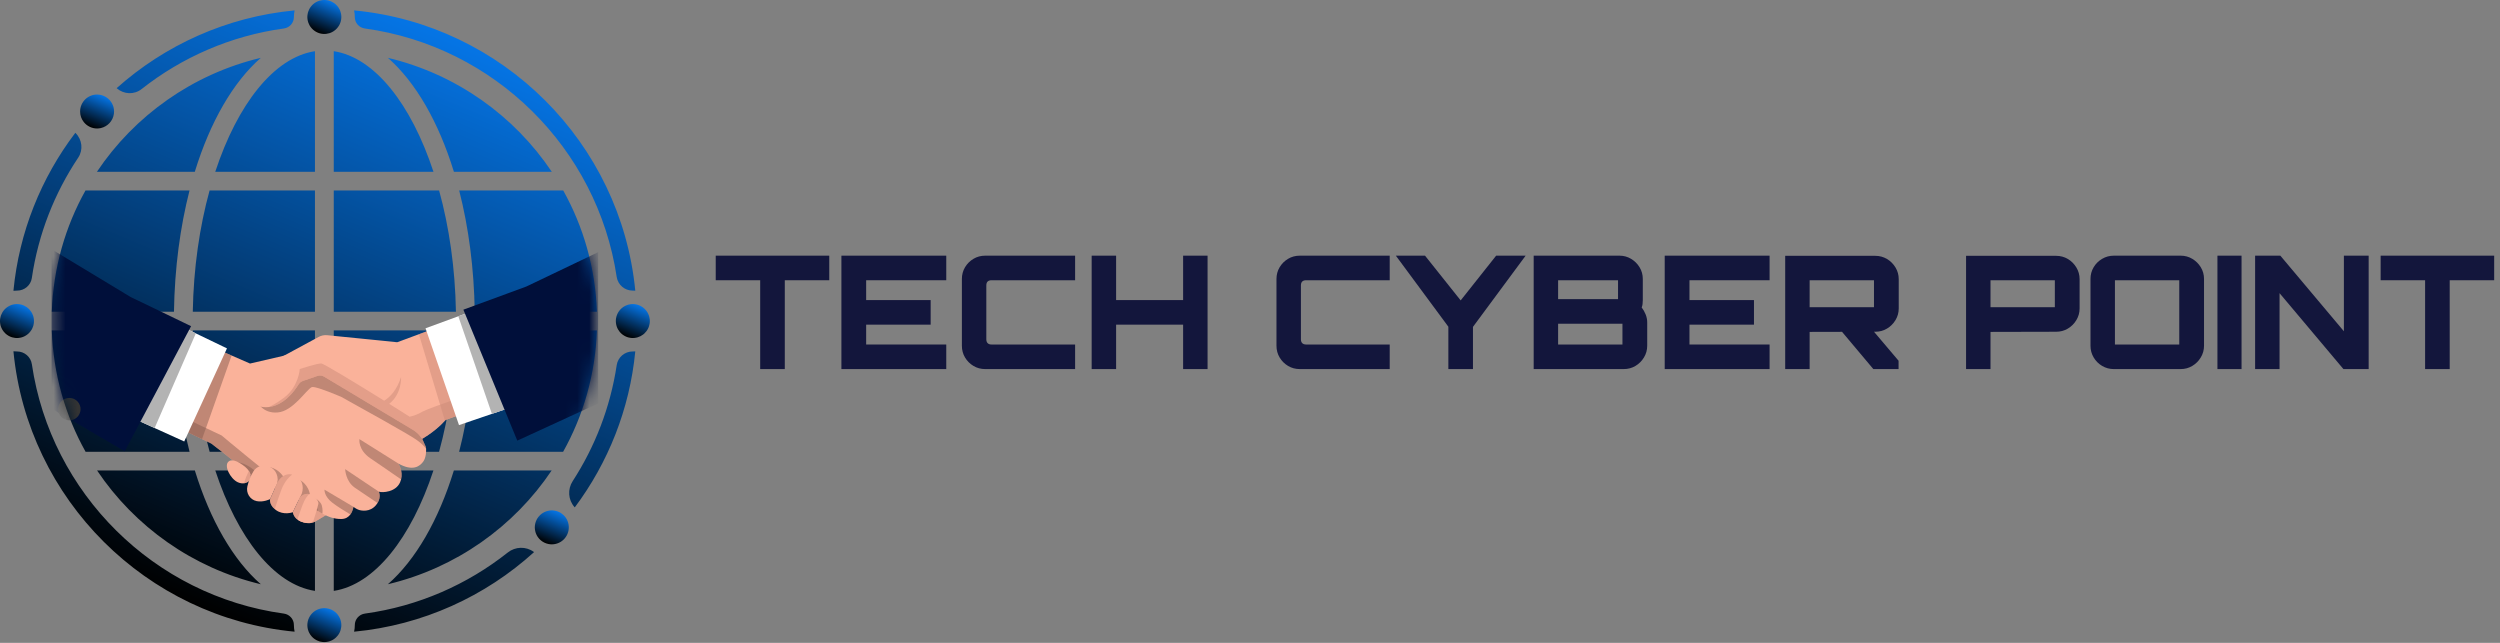
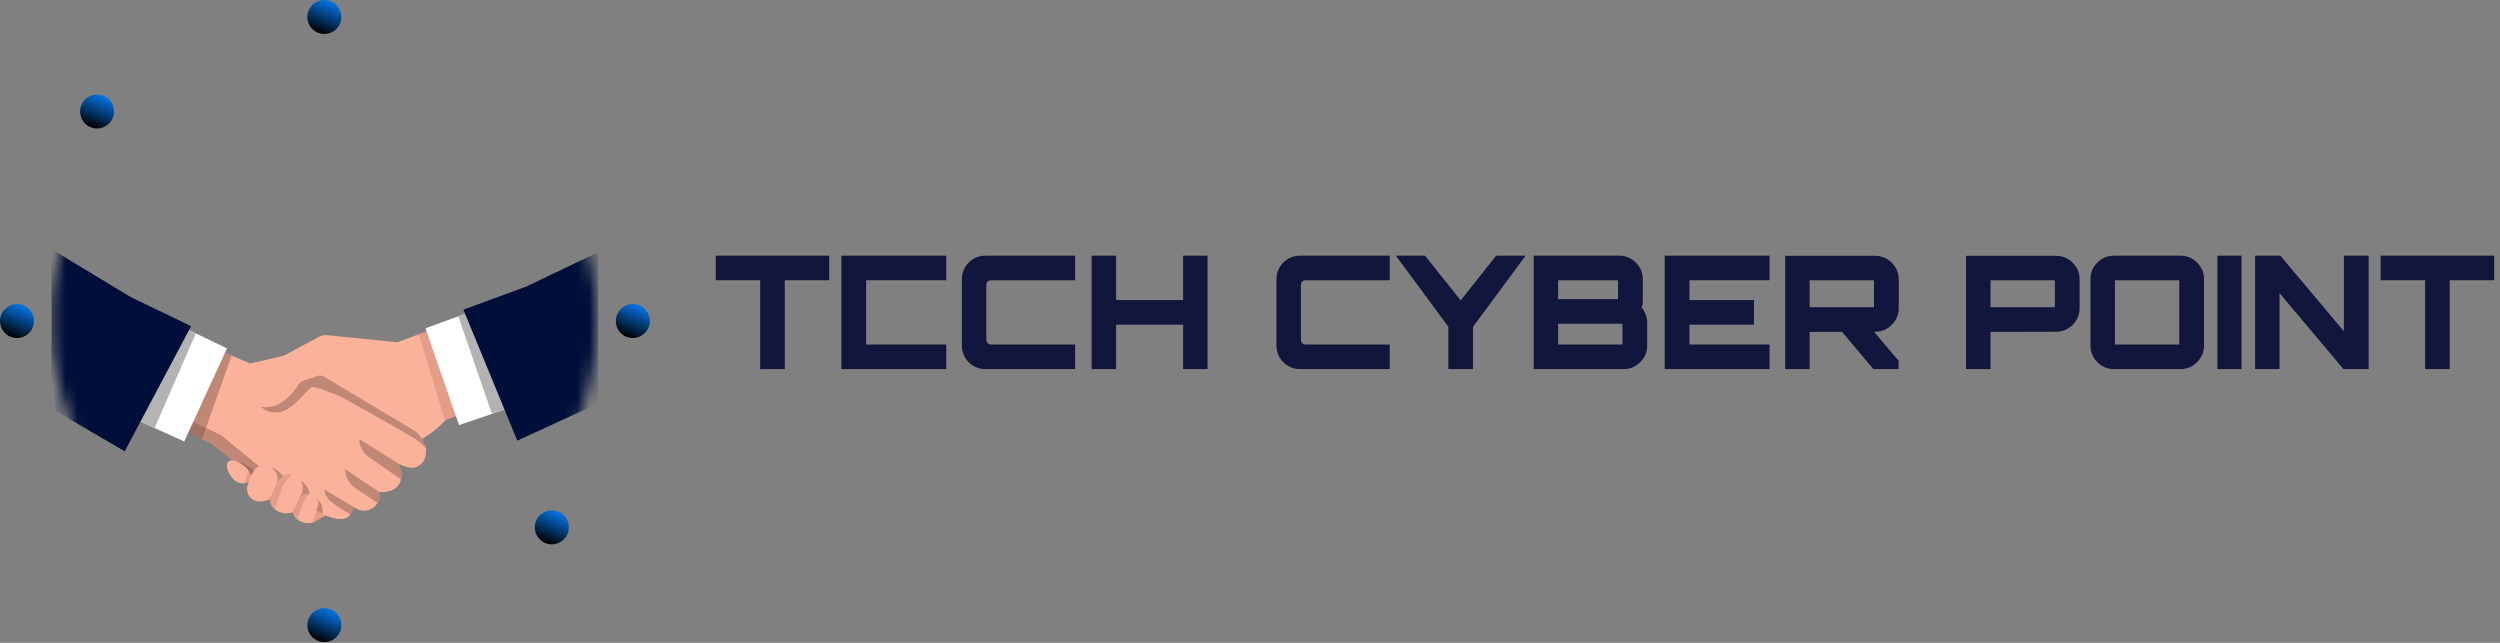
<svg xmlns="http://www.w3.org/2000/svg" width="210" height="54" viewBox="0 0 210 54" fill="none">
  <rect x="0" y="0" width="210" height="54" fill="#808080" stroke="none" />
  <path d="M63.856 31.003V23.54H60.121V21.476H69.658V23.54H65.922V31.003H63.856Z" fill="#13163C" />
-   <path d="M70.678 31.003V21.476H79.486V23.54H72.757V25.207H78.175V27.271H72.757V28.939H79.486V31.003H70.678Z" fill="#13163C" />
+   <path d="M70.678 31.003V21.476H79.486V23.54H72.757V25.207H78.175H72.757V28.939H79.486V31.003H70.678Z" fill="#13163C" />
  <path d="M82.758 31.003C82.396 31.003 82.067 30.915 81.772 30.738C81.475 30.562 81.239 30.326 81.063 30.03C80.886 29.735 80.798 29.406 80.798 29.045V23.434C80.798 23.073 80.886 22.744 81.063 22.448C81.239 22.153 81.475 21.917 81.772 21.741C82.067 21.564 82.396 21.476 82.758 21.476H90.309V23.54H83.288C83.147 23.54 83.038 23.576 82.964 23.646C82.888 23.717 82.851 23.827 82.851 23.977V28.502C82.851 28.643 82.888 28.751 82.964 28.826C83.038 28.901 83.147 28.939 83.288 28.939H90.309V31.003L82.758 31.003Z" fill="#13163C" />
  <path d="M91.7 31.003V21.476H93.753V25.207H99.382V21.476H101.436V31.003H99.382V27.271H93.753V31.003H91.7Z" fill="#13163C" />
  <path d="M109.185 31.003C108.822 31.003 108.493 30.915 108.198 30.738C107.902 30.562 107.666 30.326 107.489 30.03C107.312 29.735 107.224 29.406 107.224 29.045V23.434C107.224 23.073 107.312 22.744 107.489 22.448C107.666 22.153 107.902 21.917 108.198 21.741C108.493 21.564 108.822 21.476 109.185 21.476H116.735V23.54H109.714C109.573 23.54 109.465 23.576 109.39 23.646C109.315 23.717 109.277 23.827 109.277 23.977V28.502C109.277 28.643 109.315 28.751 109.39 28.826C109.465 28.901 109.573 28.939 109.714 28.939H116.735V31.003L109.185 31.003Z" fill="#13163C" />
  <path d="M121.662 31.003V27.444L117.251 21.476H119.702L122.696 25.234L125.676 21.476H128.153L123.729 27.457V31.003L121.662 31.003Z" fill="#13163C" />
  <path d="M128.829 21.476H136.035C136.388 21.476 136.712 21.564 137.008 21.741C137.304 21.917 137.542 22.153 137.723 22.448C137.904 22.744 137.995 23.073 137.995 23.434V25.221C137.995 25.335 137.988 25.444 137.975 25.545C137.962 25.646 137.937 25.741 137.902 25.829C138.035 25.997 138.145 26.191 138.233 26.411C138.322 26.632 138.366 26.853 138.366 27.073V29.044C138.366 29.398 138.275 29.724 138.094 30.024C137.913 30.324 137.675 30.562 137.379 30.738C137.083 30.915 136.754 31.003 136.392 31.003H128.829L128.829 21.476ZM135.915 25.128V23.54H130.882V25.128H135.915ZM136.286 28.939V27.192H130.882V28.939H136.286Z" fill="#13163C" />
  <path d="M139.836 31.003V21.476H148.645V23.54H141.916V25.207H147.333V27.271H141.916V28.939H148.645V31.003H139.836Z" fill="#13163C" />
  <path d="M149.956 31.003V21.489H157.52C157.882 21.489 158.21 21.578 158.507 21.754C158.802 21.93 159.041 22.169 159.222 22.468C159.403 22.768 159.493 23.095 159.493 23.448V25.909C159.493 26.262 159.403 26.588 159.222 26.888C159.041 27.188 158.802 27.426 158.507 27.602C158.21 27.779 157.882 27.867 157.52 27.867L152.009 27.88V31.003H149.956ZM157.414 25.803V23.54H152.009V25.803H157.414ZM157.361 31.003L154.592 27.708H157.281L159.48 30.302V31.003H157.361Z" fill="#13163C" />
  <path d="M165.149 31.003V21.489H172.713C173.075 21.489 173.404 21.578 173.7 21.754C173.996 21.93 174.234 22.169 174.415 22.468C174.596 22.768 174.687 23.095 174.687 23.448V25.909C174.687 26.262 174.596 26.588 174.415 26.888C174.234 27.188 173.996 27.426 173.7 27.602C173.404 27.779 173.075 27.867 172.713 27.867L167.203 27.88V31.003H165.149ZM172.607 25.803V23.54H167.203V25.803H172.607Z" fill="#13163C" />
  <path d="M177.561 31.003C177.208 31.003 176.881 30.915 176.581 30.738C176.281 30.562 176.042 30.324 175.866 30.024C175.689 29.724 175.601 29.398 175.601 29.045V23.434C175.601 23.073 175.689 22.744 175.866 22.448C176.042 22.153 176.281 21.917 176.581 21.741C176.881 21.564 177.208 21.476 177.561 21.476H183.177C183.531 21.476 183.855 21.564 184.151 21.741C184.447 21.917 184.685 22.153 184.866 22.448C185.047 22.744 185.138 23.073 185.138 23.434V29.045C185.138 29.398 185.047 29.724 184.866 30.024C184.685 30.324 184.447 30.562 184.151 30.738C183.855 30.915 183.531 31.003 183.177 31.003H177.561ZM183.058 28.939V23.54H177.654V28.939H183.058Z" fill="#13163C" />
  <path d="M186.264 31.003V21.476H188.29V31.003H186.264Z" fill="#13163C" />
  <path d="M189.43 31.003V21.476H191.549L196.887 27.827V21.476H198.967V31.003H196.848L191.483 24.625V31.003H189.43Z" fill="#13163C" />
  <path d="M203.709 31.003V23.54H199.974V21.476H209.511V23.54H205.775V31.003H203.709Z" fill="#13163C" />
-   <path d="M21.909 49.076C19.586 47.043 17.658 43.708 16.368 39.521H8.155C11.316 44.236 16.199 47.717 21.909 49.076ZM14.613 26.183C14.671 22.509 15.135 19.064 15.92 16.001H7.18C5.484 19.038 4.478 22.503 4.351 26.183H14.613ZM28.036 4.299V14.433H36.412C34.547 8.763 31.481 4.827 28.036 4.299ZM32.582 4.858C34.91 6.897 36.839 10.236 38.129 14.434H46.352C43.192 9.709 38.298 6.217 32.582 4.858ZM36.886 16.001H28.036V26.183H38.298C38.234 22.524 37.729 19.059 36.886 16.001ZM4.351 27.751C4.478 31.441 5.489 34.911 7.191 37.953H15.925C15.135 34.885 14.671 31.436 14.613 27.751H4.351ZM26.456 49.635V39.521H18.085C19.95 45.182 23.016 49.107 26.456 49.635ZM21.909 4.858C16.194 6.217 11.3 9.709 8.139 14.434H16.362C17.653 10.236 19.581 6.897 21.909 4.858ZM50.14 26.183C50.014 22.503 49.007 19.038 47.311 16.001H38.572C39.357 19.064 39.82 22.509 39.878 26.183H50.14ZM32.582 49.076C38.292 47.717 43.176 44.236 46.337 39.521H38.124C36.833 43.708 34.905 47.043 32.582 49.076ZM38.298 27.751H28.036V37.953H36.881C37.724 34.891 38.234 31.415 38.298 27.751ZM39.878 27.751C39.82 31.436 39.357 34.885 38.566 37.953H47.301C49.002 34.911 50.014 31.441 50.14 27.751H39.878ZM16.194 26.183H26.456V16.001H17.605C16.763 19.059 16.257 22.524 16.194 26.183ZM36.407 39.521H28.036V49.635C31.476 49.107 34.542 45.182 36.407 39.521ZM17.611 37.953H26.456V27.751H16.194C16.257 31.415 16.768 34.891 17.611 37.953ZM18.08 14.434H26.456V4.299C23.01 4.827 19.945 8.763 18.08 14.434ZM29.804 1.434C29.803 1.919 30.163 2.326 30.644 2.392C41.52 3.885 50.173 12.44 51.803 23.262C51.902 23.924 52.474 24.413 53.144 24.411L53.157 24.411C53.227 24.411 53.296 24.414 53.364 24.42C52.157 11.983 42.216 2.063 29.762 0.875C29.753 0.874 29.746 0.882 29.747 0.891C29.784 1.064 29.804 1.242 29.804 1.425L29.804 1.434ZM44.838 46.359C44.181 45.88 43.289 45.906 42.652 46.411C39.257 49.1 35.145 50.923 30.652 51.541C30.166 51.608 29.803 52.019 29.804 52.509C29.804 52.699 29.783 52.884 29.744 53.062C35.529 52.514 40.772 50.081 44.85 46.388C44.857 46.383 44.856 46.373 44.849 46.367L44.838 46.359ZM9.82 7.426C10.415 7.934 11.278 7.967 11.893 7.483C15.28 4.814 19.375 3.006 23.848 2.392C24.328 2.326 24.688 1.919 24.687 1.434V1.425C24.687 1.242 24.707 1.064 24.744 0.891C24.745 0.882 24.738 0.874 24.729 0.875C19.031 1.418 13.857 3.791 9.809 7.396C9.802 7.402 9.803 7.411 9.809 7.417C9.813 7.42 9.816 7.423 9.82 7.426ZM53.144 29.523C52.473 29.521 51.902 30.011 51.803 30.673C51.268 34.22 49.979 37.524 48.105 40.415C47.663 41.097 47.72 41.988 48.26 42.597L48.269 42.608C48.275 42.614 48.285 42.614 48.29 42.607C51.075 38.88 52.89 34.39 53.364 29.515C53.296 29.52 53.227 29.523 53.157 29.523L53.144 29.523ZM28.522 53.149C28.539 53.114 28.556 53.077 28.57 53.04C28.555 53.077 28.539 53.114 28.521 53.149H28.522ZM24.687 52.5C24.688 52.015 24.328 51.608 23.847 51.542C12.945 50.046 4.276 41.453 2.677 30.594C2.586 29.977 2.052 29.521 1.427 29.523C1.331 29.523 1.237 29.518 1.144 29.507C1.135 29.506 1.128 29.513 1.129 29.521C2.339 41.954 12.277 51.87 24.729 53.06C24.738 53.061 24.745 53.053 24.744 53.044C24.707 52.872 24.687 52.692 24.687 52.509L24.687 52.5ZM1.144 24.427C1.237 24.416 1.331 24.411 1.427 24.411L1.439 24.411C2.056 24.413 2.585 23.964 2.674 23.355C3.216 19.658 4.578 16.224 6.569 13.243C7.004 12.591 6.904 11.731 6.35 11.176C6.346 11.173 6.343 11.169 6.34 11.166C6.334 11.16 6.324 11.161 6.32 11.167C3.47 14.925 1.609 19.471 1.129 24.413C1.128 24.422 1.135 24.429 1.144 24.427Z" fill="url(#paint0_linear_351_135)" />
  <mask id="mask0_351_135" style="mask-type:luminance" maskUnits="userSpaceOnUse" x="4" y="4" width="47" height="46">
    <path d="M27.245 49.837C39.889 49.837 50.14 39.597 50.14 26.967C50.14 14.336 39.889 4.097 27.245 4.097C14.601 4.097 4.351 14.336 4.351 26.967C4.351 39.597 14.601 49.837 27.245 49.837Z" fill="white" />
  </mask>
  <g mask="url(#mask0_351_135)">
    <path d="M25.077 43.71C25.077 43.71 25.856 44.17 26.484 43.806C27.112 43.442 27.552 43.165 27.552 43.165L26.172 42.357L25.077 43.71Z" fill="#FAB29A" />
    <path opacity="0.5" d="M25.077 43.71C25.077 43.71 25.856 44.17 26.484 43.806C27.112 43.442 27.552 43.165 27.552 43.165L26.172 42.357L25.077 43.71Z" fill="#CC8A79" />
    <path d="M35.57 38.747C35.281 39.172 34.681 39.619 33.464 38.939C33.464 38.939 33.465 38.94 33.465 38.941C33.493 38.986 33.864 39.574 33.691 40.269C33.673 40.345 33.647 40.422 33.614 40.5C33.611 40.505 33.61 40.511 33.607 40.516C33.245 41.341 32.131 41.403 31.825 41.302V41.303C31.832 41.319 32.031 41.74 31.713 42.254C31.675 42.314 31.631 42.376 31.578 42.439C31.067 43.042 30.36 42.9 30.146 42.832C29.931 42.765 29.689 42.574 29.689 42.574C29.689 42.574 29.648 42.924 29.432 43.215C29.28 43.419 29.042 43.594 28.673 43.596C28.081 43.601 27.616 43.434 27.079 43.144C26.958 43.079 26.834 43.008 26.704 42.931C26.536 42.831 26.358 42.721 26.166 42.604C25.162 41.99 21.257 40.065 21.257 40.065C21.257 40.065 20.535 39.469 19.71 38.803C19 38.228 18.213 37.599 17.749 37.258L16.971 36.886L14.701 35.8L13.636 35.29L10.578 33.827L14.783 27.823L16.857 28.728L19.457 29.863L21.002 30.538L24.526 29.722L25.369 29.524L28.194 31.313L35.186 35.742L35.465 36.861L35.741 37.477L35.742 37.478C35.772 37.546 35.79 37.62 35.793 37.695C35.793 37.699 35.793 37.705 35.794 37.709C35.801 37.941 35.785 38.431 35.57 38.747Z" fill="#FAB29A" />
    <path opacity="0.5" d="M26.704 42.93C26.536 42.831 26.358 42.721 26.165 42.604C25.162 41.99 21.257 40.065 21.257 40.065C21.257 40.065 20.535 39.469 19.711 38.803C19 38.227 18.213 37.6 17.749 37.258L16.971 36.886L14.701 35.8L15.183 34.961L18.617 36.58C18.617 36.58 22.879 40.166 24.11 40.94C25.341 41.713 26.659 42.72 26.659 42.72L26.704 42.93Z" fill="#875C50" />
    <path opacity="0.5" d="M19.457 29.863L16.971 36.886L13.636 35.29L16.857 28.728L19.457 29.863Z" fill="#875C50" />
    <path opacity="0.5" d="M35.742 37.478L35.741 37.478L35.466 36.861L35.187 35.742L28.194 31.313L25.37 29.524L24.526 29.722L23.994 30.485L21.621 33.736C21.621 33.736 22.027 34.755 23.328 34.646C24.629 34.536 25.727 32.734 26.186 32.519C26.369 32.434 27.387 32.796 28.65 33.329C30.515 34.36 34.154 36.385 34.929 36.906C35.352 37.19 35.621 37.466 35.793 37.695C35.789 37.62 35.772 37.547 35.742 37.478Z" fill="#875C50" />
    <path opacity="0.5" d="M33.692 40.269C32.958 39.754 31.724 38.915 31.094 38.484C30.062 37.777 30.191 36.886 30.191 36.886L33.464 38.939C33.464 38.939 33.465 38.94 33.466 38.941C33.493 38.985 33.864 39.574 33.692 40.269Z" fill="#875C50" />
    <path opacity="0.5" d="M31.712 42.254C31.191 41.902 30.335 41.325 29.814 40.972C29.025 40.436 28.991 39.406 28.991 39.406L31.825 41.303L31.825 41.303C31.832 41.319 32.031 41.74 31.712 42.254Z" fill="#875C50" />
    <path opacity="0.5" d="M29.689 42.574C29.689 42.574 29.648 42.925 29.432 43.215C28.98 42.946 28.323 42.541 27.906 42.218C27.22 41.685 27.255 41.13 27.255 41.13L29.689 42.574Z" fill="#875C50" />
    <path d="M45.695 32.255L39.814 34.404L37.424 35.277C37.407 35.297 37.39 35.316 37.373 35.336C36.925 35.845 36.377 36.264 35.983 36.533C35.678 36.743 35.466 36.861 35.466 36.861L35.3 36.649C35.133 36.435 34.928 36.254 34.695 36.114L33.698 35.517L31.809 34.386L31.457 34.175L31.231 34.04L27.227 31.642C27.079 31.554 26.905 31.525 26.738 31.56C26.711 31.566 26.684 31.574 26.657 31.583L25.504 31.98L25.438 32.003C25.416 32.011 25.394 32.02 25.372 32.03C25.299 32.064 25.233 32.111 25.176 32.168C25.143 32.202 25.112 32.24 25.087 32.281C24.205 33.673 23.286 34.108 22.597 34.19C22.51 34.201 22.427 34.206 22.348 34.206C22.168 34.207 22.009 34.185 21.878 34.155C21.595 34.089 21.438 33.785 21.546 33.515L22.798 30.779C22.908 30.505 23.11 30.279 23.369 30.139L26.766 28.303C26.988 28.183 27.241 28.132 27.492 28.158L33.364 28.748L35.187 28.075L37.565 27.197L43.039 25.177L45.272 31.129L45.695 32.255Z" fill="#FAB29A" />
    <path d="M19.065 29.264L15.475 37.084L12.988 35.956L10.464 34.812L14.693 27.16L16.45 28.005L19.065 29.264Z" fill="white" />
    <path opacity="0.5" d="M27.079 43.144C26.803 42.995 26.507 42.812 26.166 42.604C25.162 41.99 21.257 40.065 21.257 40.065C21.257 40.065 20.535 39.469 19.711 38.803C20.082 38.814 20.826 38.947 21.591 39.719L22.608 39.237C22.608 39.237 23.718 39.328 24.143 40.79L25.191 40.324C25.191 40.324 25.938 40.684 26.052 41.644C26.052 41.644 26.894 41.944 27.034 42.472C27.108 42.752 27.102 42.985 27.079 43.144Z" fill="#875C50" />
    <path d="M20.503 40.597C20.344 40.618 20.162 40.595 19.969 40.506C19.344 40.217 18.756 39.082 19.225 38.75C19.225 38.75 19.476 38.498 20.127 38.889C20.509 39.118 20.757 39.338 20.904 39.557C21.007 39.711 21.06 39.864 21.073 40.019C21.096 40.277 20.858 40.549 20.503 40.597Z" fill="#FAB29A" />
    <path opacity="0.5" d="M20.503 40.597C20.602 40.197 20.79 39.786 20.903 39.557C21.007 39.711 21.059 39.864 21.073 40.019C21.096 40.277 20.858 40.549 20.503 40.597Z" fill="#CC8A79" />
    <path d="M21.554 42.093C20.994 41.974 20.648 41.407 20.78 40.851C20.864 40.494 21.021 40.01 21.301 39.573C21.856 38.709 23.478 39.075 23.316 40.521L22.691 41.925C22.692 41.925 22.126 42.214 21.554 42.093Z" fill="#FAB29A" />
    <path d="M25.351 41.461L24.599 43.025C24.557 43.045 23.817 43.298 23.192 42.854C23.151 42.825 23.113 42.796 23.079 42.766C22.59 42.353 22.691 41.925 22.691 41.925L23.316 40.522C23.316 40.522 23.764 39.664 24.541 39.863C24.557 39.867 24.573 39.871 24.59 39.876C25.397 40.124 25.552 40.869 25.351 41.461Z" fill="#FAB29A" />
    <path d="M26.745 42.31C26.663 42.719 26.32 43.765 26.32 43.765C26.177 43.901 25.942 44.049 25.299 43.816C25.172 43.77 25.067 43.711 24.982 43.646C24.636 43.384 24.599 43.025 24.599 43.025L25.215 41.742C25.491 41.506 25.753 41.453 25.98 41.499C26.458 41.595 26.781 42.128 26.745 42.31Z" fill="#FAB29A" />
    <path opacity="0.5" d="M24.541 39.863C24.32 40.027 23.908 40.412 23.629 41.154C23.42 41.709 23.221 42.315 23.079 42.766C22.59 42.353 22.691 41.925 22.691 41.925L23.316 40.522C23.316 40.521 23.764 39.664 24.541 39.863Z" fill="#CC8A79" />
    <path opacity="0.5" d="M25.98 41.499C25.832 41.626 25.613 41.893 25.407 42.437C25.235 42.891 25.088 43.323 24.982 43.646C24.636 43.384 24.599 43.025 24.599 43.025L25.215 41.742C25.491 41.506 25.753 41.453 25.98 41.499Z" fill="#CC8A79" />
-     <path opacity="0.5" d="M45.272 31.129C40.946 32.588 35.945 34.301 35.497 34.574C35.111 34.809 34.718 34.936 34.413 35.005C33.945 34.707 33.346 34.331 32.692 33.922C33.784 33.061 33.688 31.669 33.688 31.669C33.351 32.737 32.8 33.33 32.271 33.66C29.959 32.222 27.185 30.536 26.981 30.531C26.641 30.522 25.181 30.997 25.181 30.997C25.181 30.997 25.09 32.467 23.892 33.382C23.385 33.769 22.943 34.024 22.597 34.19C23.286 34.108 24.204 33.673 25.087 32.281C25.112 32.24 25.143 32.202 25.176 32.168C25.189 32.155 25.202 32.143 25.216 32.131C25.219 32.128 25.222 32.126 25.225 32.123C25.238 32.112 25.253 32.101 25.267 32.091C25.268 32.09 25.27 32.089 25.271 32.088C25.285 32.078 25.299 32.069 25.314 32.061C25.317 32.059 25.319 32.057 25.322 32.056C25.338 32.047 25.355 32.038 25.372 32.03C25.383 32.025 25.393 32.02 25.403 32.016C25.415 32.011 25.426 32.007 25.438 32.003L25.504 31.98L26.657 31.583C26.669 31.578 26.683 31.574 26.695 31.571C26.699 31.57 26.703 31.569 26.706 31.568C26.715 31.566 26.724 31.563 26.734 31.561C26.901 31.525 27.078 31.553 27.227 31.642L31.231 34.04L31.809 34.386L33.697 35.517L34.695 36.114C34.928 36.254 35.133 36.435 35.3 36.649L35.466 36.861C35.466 36.861 35.678 36.743 35.983 36.533C36.392 36.254 36.968 35.813 37.424 35.277L45.694 32.255L45.272 31.129Z" fill="#CC8A79" />
    <path opacity="0.5" d="M39.814 34.404L37.424 35.277C37.407 35.297 37.39 35.316 37.373 35.336L35.187 28.075L37.565 27.197L39.814 34.404Z" fill="#CC8A79" />
    <path d="M43.765 33.932L41.32 34.766L38.556 35.708L35.744 27.576L38.497 26.567L40.3 25.907L43.765 33.932Z" fill="white" />
    <path d="M43.764 33.932L41.32 34.766L38.497 26.567L40.3 25.907L43.764 33.932Z" fill="#B3B3B3" />
    <path d="M50.245 21.183V33.89L43.452 37.013L42.378 34.406L42.042 33.589L41.55 32.392L40.76 30.473L40.56 29.986L39.168 26.605L39.066 26.359L38.924 26.012L44.213 24.068L50.245 21.183Z" fill="#000F3A" />
    <path d="M16.45 28.005L12.988 35.956L10.464 34.812L14.693 27.16L16.45 28.005Z" fill="#B3B3B3" />
    <path d="M16.052 27.399L15.877 27.729L15.631 28.193L14.038 31.195L13.792 31.66L12.224 34.614L11.798 35.416L10.476 37.909L5.993 35.294L4.935 34.676L4.333 34.325V20.938L10.977 24.951L16.052 27.399Z" fill="#000F3A" />
-     <path d="M6.767 34.413C6.741 34.932 6.3 35.333 5.78 35.307C5.26 35.282 4.859 34.841 4.884 34.322C4.91 33.802 5.352 33.402 5.871 33.427C6.391 33.453 6.792 33.894 6.767 34.413Z" fill="#333333" />
  </g>
  <path d="M28.52 53.149H28.522C28.539 53.114 28.556 53.077 28.57 53.04C28.554 53.077 28.539 53.113 28.52 53.149Z" fill="white" />
  <path d="M28.57 53.04C28.556 53.077 28.539 53.113 28.522 53.149H28.52C28.539 53.114 28.554 53.077 28.57 53.04Z" fill="#FF00FF" />
  <path d="M28.673 52.509C28.673 52.537 28.671 52.567 28.67 52.595C28.668 52.617 28.667 52.64 28.664 52.661C28.654 52.752 28.636 52.841 28.611 52.926C28.598 52.965 28.585 53.004 28.57 53.04C28.555 53.077 28.539 53.113 28.521 53.149C28.507 53.177 28.491 53.205 28.474 53.233C28.459 53.261 28.441 53.289 28.422 53.316C28.404 53.343 28.384 53.368 28.364 53.393C28.325 53.444 28.28 53.493 28.234 53.536C28.208 53.562 28.182 53.586 28.154 53.608C28.122 53.633 28.09 53.657 28.058 53.681C28.034 53.697 28.01 53.714 27.986 53.728C27.947 53.752 27.906 53.774 27.864 53.794C27.814 53.818 27.764 53.839 27.71 53.855C27.686 53.864 27.662 53.871 27.639 53.878C27.622 53.884 27.605 53.888 27.587 53.892C27.533 53.906 27.478 53.916 27.422 53.923C27.398 53.926 27.374 53.929 27.35 53.93C27.316 53.933 27.281 53.934 27.246 53.934C27.211 53.934 27.176 53.933 27.142 53.93C27.118 53.929 27.095 53.926 27.073 53.923C27.029 53.919 26.986 53.912 26.944 53.902C26.925 53.898 26.907 53.894 26.889 53.889C26.883 53.888 26.877 53.886 26.872 53.885C26.855 53.879 26.838 53.875 26.821 53.87C26.687 53.829 26.561 53.767 26.447 53.691C26.409 53.664 26.372 53.638 26.337 53.608C26.309 53.586 26.282 53.562 26.257 53.536C26.233 53.514 26.21 53.492 26.189 53.468C26.102 53.372 26.027 53.264 25.97 53.149C25.957 53.125 25.946 53.099 25.936 53.075C25.925 53.05 25.915 53.025 25.905 53C25.891 52.96 25.878 52.922 25.869 52.883C25.864 52.873 25.861 52.862 25.86 52.851C25.849 52.809 25.84 52.768 25.835 52.724C25.828 52.682 25.823 52.638 25.821 52.595C25.819 52.567 25.818 52.537 25.818 52.509C25.818 52.474 25.819 52.439 25.822 52.405C25.823 52.386 25.825 52.364 25.828 52.343C25.853 52.125 25.928 51.922 26.04 51.745C26.043 51.742 26.044 51.737 26.047 51.735C26.063 51.711 26.078 51.688 26.095 51.666C26.113 51.641 26.133 51.615 26.154 51.591C26.174 51.568 26.195 51.544 26.217 51.521L26.251 51.487C26.262 51.476 26.274 51.465 26.285 51.455C26.302 51.44 26.32 51.424 26.337 51.41C26.354 51.395 26.372 51.381 26.392 51.368C26.4 51.361 26.409 51.355 26.417 51.35C26.44 51.333 26.464 51.317 26.488 51.302C26.513 51.286 26.54 51.271 26.565 51.257C26.566 51.256 26.567 51.255 26.568 51.255C26.596 51.24 26.624 51.226 26.652 51.213C26.686 51.198 26.72 51.184 26.755 51.171C26.775 51.163 26.794 51.157 26.815 51.15C26.817 51.15 26.818 51.149 26.821 51.149C26.844 51.142 26.866 51.135 26.889 51.129C26.911 51.123 26.935 51.118 26.957 51.114C26.981 51.108 27.004 51.104 27.028 51.101C27.038 51.099 27.049 51.098 27.059 51.097C27.087 51.092 27.116 51.09 27.145 51.088C27.148 51.087 27.152 51.087 27.156 51.087C27.186 51.085 27.216 51.084 27.246 51.084C27.276 51.084 27.306 51.085 27.336 51.087C27.34 51.087 27.343 51.087 27.347 51.088C27.375 51.09 27.402 51.092 27.43 51.097C27.513 51.106 27.593 51.125 27.669 51.149C27.692 51.156 27.715 51.163 27.736 51.171C27.765 51.181 27.793 51.192 27.82 51.205C27.834 51.211 27.849 51.218 27.864 51.224C27.906 51.244 27.947 51.267 27.986 51.291C28.01 51.306 28.034 51.322 28.056 51.337C28.09 51.359 28.122 51.383 28.153 51.41C28.17 51.424 28.189 51.44 28.206 51.455C28.232 51.479 28.258 51.503 28.282 51.529C28.301 51.549 28.319 51.57 28.338 51.591C28.378 51.639 28.416 51.691 28.45 51.745C28.485 51.801 28.518 51.86 28.546 51.922C28.559 51.95 28.571 51.979 28.582 52.009C28.59 52.027 28.595 52.045 28.601 52.062C28.607 52.08 28.612 52.099 28.618 52.117C28.625 52.139 28.63 52.163 28.635 52.186C28.639 52.197 28.642 52.21 28.643 52.222C28.647 52.242 28.651 52.263 28.654 52.284C28.656 52.287 28.656 52.29 28.656 52.294C28.661 52.331 28.666 52.367 28.668 52.405C28.671 52.439 28.673 52.474 28.673 52.509Z" fill="url(#paint1_linear_351_135)" />
  <path d="M28.57 53.04C28.556 53.077 28.539 53.113 28.522 53.149H28.52C28.539 53.114 28.554 53.077 28.57 53.04Z" fill="#1B1464" />
  <path d="M28.673 1.425C28.673 1.46 28.671 1.495 28.668 1.529C28.666 1.57 28.661 1.611 28.654 1.651C28.651 1.671 28.649 1.691 28.643 1.71C28.642 1.722 28.639 1.733 28.636 1.743C28.63 1.769 28.625 1.795 28.616 1.821C28.606 1.857 28.595 1.892 28.582 1.925C28.571 1.955 28.559 1.984 28.546 2.013C28.532 2.044 28.516 2.073 28.501 2.104C28.485 2.133 28.469 2.162 28.45 2.19C28.415 2.246 28.376 2.298 28.334 2.347C28.319 2.364 28.304 2.381 28.288 2.398C28.227 2.465 28.158 2.526 28.083 2.579C28.07 2.589 28.056 2.599 28.044 2.607C28.02 2.624 27.996 2.638 27.971 2.654C27.896 2.698 27.819 2.735 27.735 2.765C27.714 2.773 27.692 2.78 27.669 2.787C27.593 2.811 27.513 2.829 27.43 2.839C27.402 2.843 27.375 2.846 27.347 2.847C27.343 2.849 27.34 2.849 27.336 2.849C27.306 2.85 27.276 2.852 27.246 2.852C27.216 2.852 27.185 2.85 27.156 2.849C27.152 2.849 27.147 2.849 27.145 2.847C27.116 2.846 27.087 2.843 27.059 2.839C27.049 2.838 27.038 2.836 27.028 2.835C27.004 2.832 26.981 2.828 26.957 2.822C26.935 2.818 26.911 2.812 26.889 2.807C26.866 2.801 26.843 2.794 26.821 2.787C26.818 2.787 26.817 2.786 26.815 2.786C26.794 2.779 26.775 2.772 26.755 2.765C26.72 2.752 26.686 2.738 26.652 2.722C26.623 2.71 26.595 2.694 26.565 2.679C26.535 2.663 26.507 2.646 26.479 2.628C26.45 2.61 26.42 2.589 26.392 2.568C26.371 2.552 26.35 2.535 26.33 2.519C26.32 2.51 26.309 2.502 26.299 2.492C26.288 2.483 26.278 2.474 26.268 2.464C26.24 2.438 26.215 2.412 26.189 2.384C26.165 2.357 26.142 2.329 26.119 2.299C26.112 2.292 26.106 2.285 26.102 2.278C26.082 2.253 26.064 2.226 26.046 2.198C26.044 2.195 26.043 2.192 26.04 2.19C26.035 2.181 26.029 2.173 26.023 2.163C26.012 2.143 26.001 2.125 25.991 2.105C25.957 2.044 25.929 1.98 25.905 1.916C25.897 1.895 25.89 1.872 25.883 1.851C25.856 1.767 25.838 1.68 25.828 1.59C25.825 1.57 25.823 1.55 25.822 1.529C25.819 1.495 25.818 1.46 25.818 1.425C25.818 1.396 25.819 1.368 25.821 1.339C25.822 1.307 25.825 1.276 25.831 1.244C25.836 1.19 25.846 1.138 25.859 1.088C25.866 1.058 25.873 1.03 25.883 1.002C25.905 0.926 25.935 0.855 25.97 0.786C25.987 0.751 26.005 0.718 26.025 0.686C26.04 0.662 26.054 0.639 26.07 0.618C26.091 0.587 26.113 0.558 26.137 0.528C26.161 0.499 26.186 0.471 26.213 0.443C26.222 0.433 26.23 0.424 26.239 0.416C26.247 0.406 26.255 0.398 26.264 0.391C26.285 0.37 26.308 0.35 26.33 0.332C26.35 0.315 26.371 0.298 26.392 0.283C26.409 0.27 26.426 0.259 26.443 0.247C26.451 0.24 26.459 0.235 26.469 0.229C26.5 0.209 26.533 0.19 26.565 0.171C26.6 0.153 26.635 0.135 26.673 0.119C26.699 0.108 26.724 0.098 26.749 0.089C26.765 0.083 26.78 0.077 26.797 0.072C26.813 0.066 26.828 0.062 26.844 0.058C26.867 0.051 26.89 0.045 26.914 0.039C26.966 0.027 27.019 0.017 27.073 0.011C27.095 0.008 27.118 0.006 27.142 0.004C27.176 0.001 27.211 0 27.246 0C27.281 0 27.315 0.001 27.35 0.004C27.374 0.006 27.398 0.008 27.422 0.011C27.436 0.013 27.45 0.014 27.463 0.017C27.486 0.02 27.511 0.024 27.533 0.03C27.553 0.032 27.572 0.038 27.592 0.042C27.644 0.055 27.693 0.07 27.741 0.089C27.774 0.1 27.805 0.114 27.835 0.128C27.9 0.156 27.962 0.19 28.021 0.229C28.031 0.235 28.04 0.24 28.048 0.247C28.065 0.259 28.083 0.27 28.099 0.282C28.12 0.298 28.141 0.315 28.16 0.332C28.183 0.35 28.206 0.37 28.227 0.391C28.253 0.415 28.277 0.44 28.303 0.467C28.324 0.49 28.343 0.514 28.363 0.54C28.384 0.566 28.404 0.593 28.424 0.621C28.442 0.649 28.46 0.677 28.477 0.707C28.492 0.732 28.507 0.759 28.521 0.786C28.525 0.793 28.529 0.8 28.532 0.808C28.552 0.849 28.57 0.891 28.585 0.935C28.597 0.966 28.607 0.996 28.616 1.029C28.625 1.06 28.633 1.092 28.64 1.124C28.642 1.13 28.643 1.137 28.645 1.144C28.649 1.165 28.653 1.186 28.656 1.209C28.659 1.223 28.66 1.237 28.661 1.251C28.666 1.279 28.668 1.31 28.67 1.339C28.671 1.367 28.673 1.396 28.673 1.425Z" fill="url(#paint2_linear_351_135)" />
-   <path d="M53.569 28.332C53.648 28.31 53.722 28.279 53.795 28.243C53.724 28.279 53.648 28.309 53.569 28.332Z" fill="white" />
  <path d="M53.795 28.243C53.722 28.279 53.648 28.31 53.569 28.332C53.648 28.309 53.724 28.279 53.795 28.243Z" fill="#FF00FF" />
  <path d="M54.585 26.968C54.585 27.004 54.583 27.041 54.581 27.077C54.578 27.114 54.574 27.149 54.568 27.184C54.558 27.256 54.541 27.325 54.52 27.391C54.513 27.413 54.506 27.436 54.498 27.457C54.49 27.479 54.481 27.5 54.472 27.523C54.464 27.544 54.454 27.565 54.444 27.585C54.426 27.621 54.407 27.658 54.386 27.692C54.372 27.715 54.357 27.741 54.34 27.765C54.327 27.783 54.315 27.801 54.301 27.82C54.25 27.888 54.192 27.953 54.129 28.011C54.109 28.029 54.091 28.046 54.071 28.061C54.05 28.079 54.028 28.096 54.005 28.113C53.939 28.162 53.869 28.206 53.795 28.242C53.724 28.279 53.648 28.309 53.569 28.332C53.53 28.344 53.49 28.354 53.449 28.362C53.355 28.383 53.257 28.393 53.157 28.393C53.126 28.393 53.096 28.392 53.065 28.39C53.04 28.389 53.016 28.386 52.991 28.383C52.97 28.38 52.948 28.378 52.927 28.373C52.884 28.368 52.842 28.359 52.801 28.348C52.768 28.34 52.736 28.33 52.705 28.32C52.674 28.31 52.643 28.299 52.614 28.286C52.588 28.275 52.563 28.264 52.539 28.252C52.517 28.241 52.494 28.23 52.471 28.217C52.443 28.203 52.417 28.188 52.391 28.169C52.374 28.16 52.358 28.148 52.342 28.137C52.317 28.119 52.29 28.101 52.266 28.081C52.242 28.063 52.22 28.043 52.197 28.023C52.17 27.998 52.145 27.974 52.121 27.947C52.101 27.928 52.085 27.91 52.068 27.89C52.066 27.887 52.065 27.886 52.062 27.883C52.01 27.82 51.961 27.751 51.92 27.678C51.907 27.657 51.896 27.634 51.885 27.613C51.873 27.592 51.862 27.569 51.852 27.546C51.843 27.523 51.833 27.5 51.824 27.477C51.814 27.454 51.806 27.43 51.799 27.405C51.793 27.39 51.789 27.374 51.785 27.358C51.775 27.325 51.767 27.29 51.76 27.255C51.751 27.214 51.744 27.173 51.74 27.131C51.733 27.077 51.73 27.023 51.73 26.968C51.73 26.94 51.731 26.912 51.733 26.885C51.734 26.857 51.737 26.83 51.74 26.803C51.741 26.785 51.744 26.768 51.747 26.75C51.751 26.722 51.757 26.692 51.764 26.664C51.765 26.652 51.768 26.639 51.772 26.626C51.775 26.612 51.779 26.6 51.782 26.587C51.788 26.567 51.793 26.548 51.799 26.529C51.814 26.482 51.833 26.435 51.852 26.389C51.862 26.365 51.873 26.342 51.885 26.321C51.896 26.3 51.907 26.278 51.92 26.257C51.93 26.238 51.941 26.221 51.952 26.203C51.964 26.185 51.975 26.168 51.987 26.151C52.01 26.116 52.037 26.084 52.062 26.052C52.063 26.05 52.065 26.049 52.066 26.047C52.086 26.025 52.107 26.002 52.128 25.98C52.151 25.957 52.173 25.935 52.197 25.912C52.214 25.897 52.232 25.881 52.249 25.867C52.284 25.838 52.321 25.811 52.359 25.784C52.379 25.772 52.397 25.759 52.416 25.748C52.456 25.724 52.497 25.701 52.539 25.682C52.58 25.662 52.622 25.644 52.667 25.628C52.688 25.62 52.711 25.613 52.733 25.606C52.754 25.599 52.778 25.592 52.801 25.586C52.846 25.575 52.892 25.565 52.94 25.558C52.983 25.551 53.029 25.546 53.075 25.544C53.102 25.543 53.13 25.541 53.157 25.541C53.257 25.541 53.355 25.551 53.449 25.572C53.49 25.579 53.529 25.59 53.569 25.603C53.607 25.614 53.643 25.627 53.68 25.641C53.7 25.648 53.721 25.657 53.74 25.666C53.756 25.673 53.773 25.68 53.788 25.689C53.842 25.714 53.895 25.745 53.944 25.779C53.96 25.789 53.974 25.799 53.987 25.808C54.032 25.839 54.075 25.874 54.116 25.912C54.139 25.932 54.16 25.953 54.179 25.974C54.206 26.001 54.233 26.03 54.258 26.06C54.288 26.095 54.315 26.132 54.34 26.169C54.361 26.2 54.381 26.233 54.399 26.265C54.41 26.282 54.419 26.3 54.427 26.319C54.437 26.335 54.445 26.352 54.452 26.369C54.469 26.404 54.485 26.441 54.499 26.479C54.506 26.5 54.513 26.521 54.52 26.543C54.527 26.566 54.534 26.588 54.54 26.611C54.555 26.674 54.568 26.737 54.575 26.803C54.578 26.827 54.581 26.851 54.582 26.876C54.583 26.906 54.585 26.937 54.585 26.968Z" fill="url(#paint3_linear_351_135)" />
  <path d="M53.795 28.243C53.722 28.279 53.648 28.31 53.569 28.332C53.648 28.309 53.724 28.279 53.795 28.243Z" fill="#1B1464" />
  <path d="M9.582 9.366C9.582 9.433 9.578 9.498 9.568 9.563C9.486 10.156 9.04 10.632 8.462 10.759C8.363 10.781 8.261 10.793 8.155 10.793C7.705 10.793 7.303 10.583 7.042 10.257C6.845 10.012 6.729 9.703 6.729 9.366C6.729 8.579 7.367 7.941 8.155 7.941C8.452 7.941 8.729 8.031 8.957 8.187C9.334 8.444 9.582 8.875 9.582 9.366Z" fill="url(#paint4_linear_351_135)" />
  <path d="M2.853 26.968C2.853 27.004 2.852 27.04 2.849 27.076C2.849 27.08 2.849 27.086 2.848 27.09C2.846 27.107 2.845 27.124 2.842 27.141C2.841 27.156 2.839 27.172 2.836 27.186C2.829 27.233 2.82 27.278 2.808 27.323C2.803 27.346 2.796 27.37 2.789 27.391C2.782 27.413 2.775 27.436 2.766 27.457C2.749 27.505 2.73 27.55 2.708 27.593C2.7 27.611 2.69 27.63 2.68 27.647C2.67 27.666 2.658 27.687 2.647 27.707C2.628 27.737 2.609 27.766 2.587 27.794C2.571 27.82 2.552 27.843 2.531 27.867C2.527 27.873 2.523 27.879 2.519 27.883C2.516 27.888 2.511 27.893 2.506 27.898C2.489 27.919 2.471 27.939 2.451 27.959C2.445 27.966 2.44 27.971 2.433 27.978C2.427 27.984 2.423 27.988 2.417 27.992C2.403 28.008 2.386 28.022 2.371 28.036C2.35 28.054 2.329 28.073 2.306 28.089C2.284 28.108 2.261 28.125 2.239 28.14C2.199 28.167 2.158 28.193 2.116 28.216C2.094 28.229 2.07 28.24 2.046 28.252C2.042 28.255 2.037 28.257 2.033 28.258C2.005 28.271 1.977 28.283 1.949 28.295C1.919 28.306 1.891 28.316 1.861 28.326C1.832 28.335 1.801 28.344 1.77 28.351C1.766 28.352 1.763 28.354 1.759 28.354C1.721 28.363 1.683 28.37 1.643 28.376C1.608 28.382 1.573 28.386 1.536 28.389C1.5 28.392 1.463 28.393 1.427 28.393C1.392 28.393 1.356 28.392 1.323 28.389C1.314 28.389 1.307 28.387 1.299 28.387C1.287 28.386 1.276 28.384 1.265 28.383C1.188 28.375 1.113 28.361 1.04 28.34C1.005 28.33 0.971 28.319 0.936 28.307C0.906 28.296 0.878 28.285 0.85 28.272C0.823 28.259 0.795 28.247 0.768 28.233C0.751 28.223 0.734 28.215 0.718 28.205C0.685 28.186 0.653 28.167 0.622 28.144C0.594 28.125 0.568 28.105 0.542 28.085C0.526 28.073 0.511 28.06 0.495 28.047C0.481 28.035 0.466 28.02 0.452 28.008C0.402 27.963 0.357 27.914 0.317 27.862C0.305 27.848 0.294 27.835 0.284 27.82C0.272 27.803 0.259 27.786 0.248 27.769C0.236 27.752 0.225 27.734 0.214 27.717C0.2 27.694 0.186 27.671 0.173 27.647C0.156 27.617 0.141 27.586 0.128 27.555C0.117 27.531 0.107 27.506 0.097 27.481C0.096 27.479 0.094 27.478 0.094 27.475C0.091 27.47 0.089 27.464 0.087 27.457C0.086 27.454 0.084 27.45 0.083 27.446C0.076 27.427 0.07 27.409 0.065 27.391C0.058 27.37 0.051 27.347 0.045 27.323C0.039 27.297 0.034 27.27 0.028 27.243C0.02 27.207 0.014 27.167 0.01 27.129C0.008 27.117 0.007 27.103 0.006 27.089C0.003 27.069 0.003 27.049 0.001 27.028C8.13925e-08 27.009 0 26.988 0 26.968C0 26.93 0.001 26.893 0.004 26.858C0.007 26.822 0.011 26.787 0.017 26.75C0.027 26.68 0.044 26.611 0.065 26.543C0.072 26.521 0.079 26.498 0.087 26.477C0.114 26.401 0.148 26.33 0.189 26.261C0.201 26.237 0.215 26.215 0.231 26.191C0.248 26.164 0.266 26.14 0.284 26.115C0.294 26.099 0.305 26.087 0.317 26.073C0.333 26.05 0.352 26.029 0.371 26.008C0.39 25.988 0.408 25.97 0.426 25.952C0.446 25.932 0.466 25.914 0.487 25.895C0.549 25.841 0.613 25.791 0.684 25.751C0.706 25.737 0.73 25.723 0.756 25.71C0.779 25.697 0.803 25.685 0.829 25.673C0.861 25.658 0.895 25.644 0.929 25.631C0.965 25.617 1.003 25.605 1.04 25.595C1.045 25.593 1.051 25.592 1.055 25.59C1.081 25.584 1.107 25.576 1.134 25.572C1.152 25.568 1.171 25.564 1.189 25.562C1.214 25.557 1.24 25.554 1.265 25.551C1.276 25.55 1.287 25.548 1.299 25.547C1.307 25.547 1.314 25.546 1.323 25.546C1.356 25.543 1.391 25.541 1.427 25.541C1.463 25.541 1.5 25.543 1.536 25.546C1.573 25.548 1.608 25.552 1.643 25.558C1.671 25.562 1.7 25.567 1.726 25.574C1.754 25.579 1.781 25.586 1.808 25.593C1.826 25.598 1.845 25.603 1.864 25.61C1.883 25.616 1.899 25.621 1.918 25.628C1.939 25.635 1.961 25.644 1.982 25.654C2.008 25.665 2.033 25.676 2.058 25.689C2.198 25.756 2.324 25.848 2.433 25.956C2.486 26.009 2.535 26.067 2.579 26.129C2.594 26.148 2.608 26.169 2.623 26.191C2.635 26.209 2.646 26.227 2.656 26.245C2.672 26.269 2.684 26.295 2.697 26.32C2.704 26.335 2.713 26.351 2.72 26.366C2.738 26.401 2.753 26.439 2.766 26.477C2.775 26.498 2.782 26.521 2.789 26.543C2.796 26.566 2.803 26.588 2.808 26.611C2.82 26.656 2.829 26.704 2.836 26.75C2.842 26.787 2.846 26.822 2.849 26.858C2.852 26.893 2.853 26.93 2.853 26.968Z" fill="url(#paint5_linear_351_135)" />
  <path d="M47.779 44.298C47.779 45.086 47.14 45.725 46.352 45.725C46.323 45.725 46.295 45.724 46.267 45.722C46.234 45.721 46.202 45.718 46.171 45.712C46.136 45.708 46.1 45.703 46.065 45.696C45.94 45.67 45.822 45.629 45.711 45.573C45.663 45.549 45.617 45.523 45.573 45.493C45.557 45.483 45.542 45.473 45.528 45.462C45.498 45.443 45.472 45.421 45.445 45.399C45.427 45.385 45.41 45.369 45.393 45.354C45.366 45.33 45.339 45.303 45.315 45.278C45.293 45.256 45.272 45.232 45.251 45.206C45.248 45.202 45.246 45.201 45.244 45.198C45.218 45.166 45.193 45.132 45.169 45.097C45.144 45.059 45.12 45.02 45.097 44.979C45.081 44.948 45.065 44.917 45.051 44.885C45.037 44.854 45.024 44.821 45.012 44.789C45.003 44.767 44.996 44.745 44.989 44.723C44.985 44.71 44.982 44.699 44.979 44.688C44.969 44.654 44.961 44.62 44.954 44.585C44.945 44.546 44.938 44.505 44.934 44.463C44.93 44.433 44.927 44.403 44.926 44.372V44.37C44.924 44.346 44.924 44.322 44.924 44.298C44.924 44.277 44.924 44.256 44.926 44.237C44.927 44.216 44.927 44.194 44.93 44.175C44.931 44.162 44.933 44.147 44.934 44.134C44.938 44.093 44.945 44.051 44.954 44.012C44.959 43.984 44.967 43.956 44.974 43.927C44.983 43.892 44.995 43.857 45.007 43.822C45.014 43.801 45.023 43.78 45.031 43.759C45.04 43.738 45.048 43.717 45.058 43.697C45.066 43.68 45.074 43.665 45.082 43.649C45.09 43.634 45.099 43.618 45.107 43.603C45.111 43.594 45.116 43.586 45.121 43.578C45.127 43.569 45.133 43.561 45.137 43.552C45.151 43.528 45.166 43.504 45.183 43.482C45.204 43.451 45.227 43.422 45.251 43.392C45.28 43.357 45.311 43.323 45.344 43.291C45.359 43.275 45.376 43.258 45.393 43.244C45.456 43.185 45.525 43.133 45.598 43.09C45.629 43.07 45.662 43.052 45.694 43.035C45.714 43.024 45.733 43.014 45.754 43.005C45.774 42.996 45.795 42.987 45.816 42.979C45.839 42.969 45.861 42.961 45.884 42.953C45.915 42.941 45.947 42.931 45.978 42.924C45.989 42.92 46.001 42.917 46.011 42.916C46.056 42.903 46.1 42.895 46.147 42.889C46.169 42.885 46.193 42.882 46.216 42.88C46.24 42.878 46.262 42.876 46.286 42.875C46.307 42.873 46.33 42.873 46.352 42.873C46.383 42.873 46.413 42.875 46.442 42.876C46.447 42.876 46.45 42.876 46.454 42.878C46.482 42.879 46.51 42.882 46.537 42.886C46.555 42.888 46.572 42.89 46.589 42.895C46.637 42.901 46.683 42.911 46.728 42.924C46.743 42.928 46.759 42.932 46.773 42.937C46.814 42.949 46.853 42.963 46.893 42.98C46.918 42.99 46.945 43.001 46.97 43.014C46.991 43.024 47.012 43.035 47.032 43.046C47.045 43.053 47.059 43.06 47.071 43.067C47.091 43.08 47.111 43.091 47.129 43.104C47.138 43.109 47.146 43.115 47.154 43.121C47.219 43.164 47.281 43.214 47.337 43.268C47.357 43.287 47.377 43.306 47.395 43.326C47.41 43.343 47.426 43.36 47.441 43.378C47.457 43.396 47.471 43.414 47.485 43.433C47.493 43.444 47.502 43.455 47.512 43.468C47.529 43.492 47.545 43.516 47.561 43.541C47.565 43.547 47.569 43.554 47.572 43.559C47.585 43.58 47.597 43.603 47.61 43.625C47.629 43.659 47.644 43.693 47.659 43.727C47.665 43.739 47.671 43.753 47.676 43.767C47.688 43.795 47.699 43.824 47.707 43.852C47.713 43.867 47.717 43.883 47.721 43.898C47.731 43.929 47.738 43.96 47.745 43.991C47.749 44.005 47.752 44.02 47.754 44.034C47.761 44.064 47.765 44.093 47.768 44.123C47.771 44.147 47.773 44.171 47.775 44.194C47.778 44.23 47.779 44.263 47.779 44.298Z" fill="url(#paint6_linear_351_135)" />
  <defs>
    <linearGradient id="paint0_linear_351_135" x1="37.358" y1="2.779" x2="17.171" y2="51.17" gradientUnits="userSpaceOnUse">
      <stop stop-color="#0575E6" />
      <stop offset="1" />
    </linearGradient>
    <linearGradient id="paint1_linear_351_135" x1="27.794" y1="51.193" x2="26.698" y2="53.825" gradientUnits="userSpaceOnUse">
      <stop stop-color="#0575E6" />
      <stop offset="1" />
    </linearGradient>
    <linearGradient id="paint2_linear_351_135" x1="27.794" y1="0.109" x2="26.698" y2="2.742" gradientUnits="userSpaceOnUse">
      <stop stop-color="#0575E6" />
      <stop offset="1" />
    </linearGradient>
    <linearGradient id="paint3_linear_351_135" x1="53.707" y1="25.651" x2="52.61" y2="28.285" gradientUnits="userSpaceOnUse">
      <stop stop-color="#0575E6" />
      <stop offset="1" />
    </linearGradient>
    <linearGradient id="paint4_linear_351_135" x1="8.705" y1="8.05" x2="7.607" y2="10.683" gradientUnits="userSpaceOnUse">
      <stop stop-color="#0575E6" />
      <stop offset="1" />
    </linearGradient>
    <linearGradient id="paint5_linear_351_135" x1="1.976" y1="25.651" x2="0.879" y2="28.285" gradientUnits="userSpaceOnUse">
      <stop stop-color="#0575E6" />
      <stop offset="1" />
    </linearGradient>
    <linearGradient id="paint6_linear_351_135" x1="46.901" y1="42.983" x2="45.804" y2="45.616" gradientUnits="userSpaceOnUse">
      <stop stop-color="#0575E6" />
      <stop offset="1" />
    </linearGradient>
  </defs>
</svg>